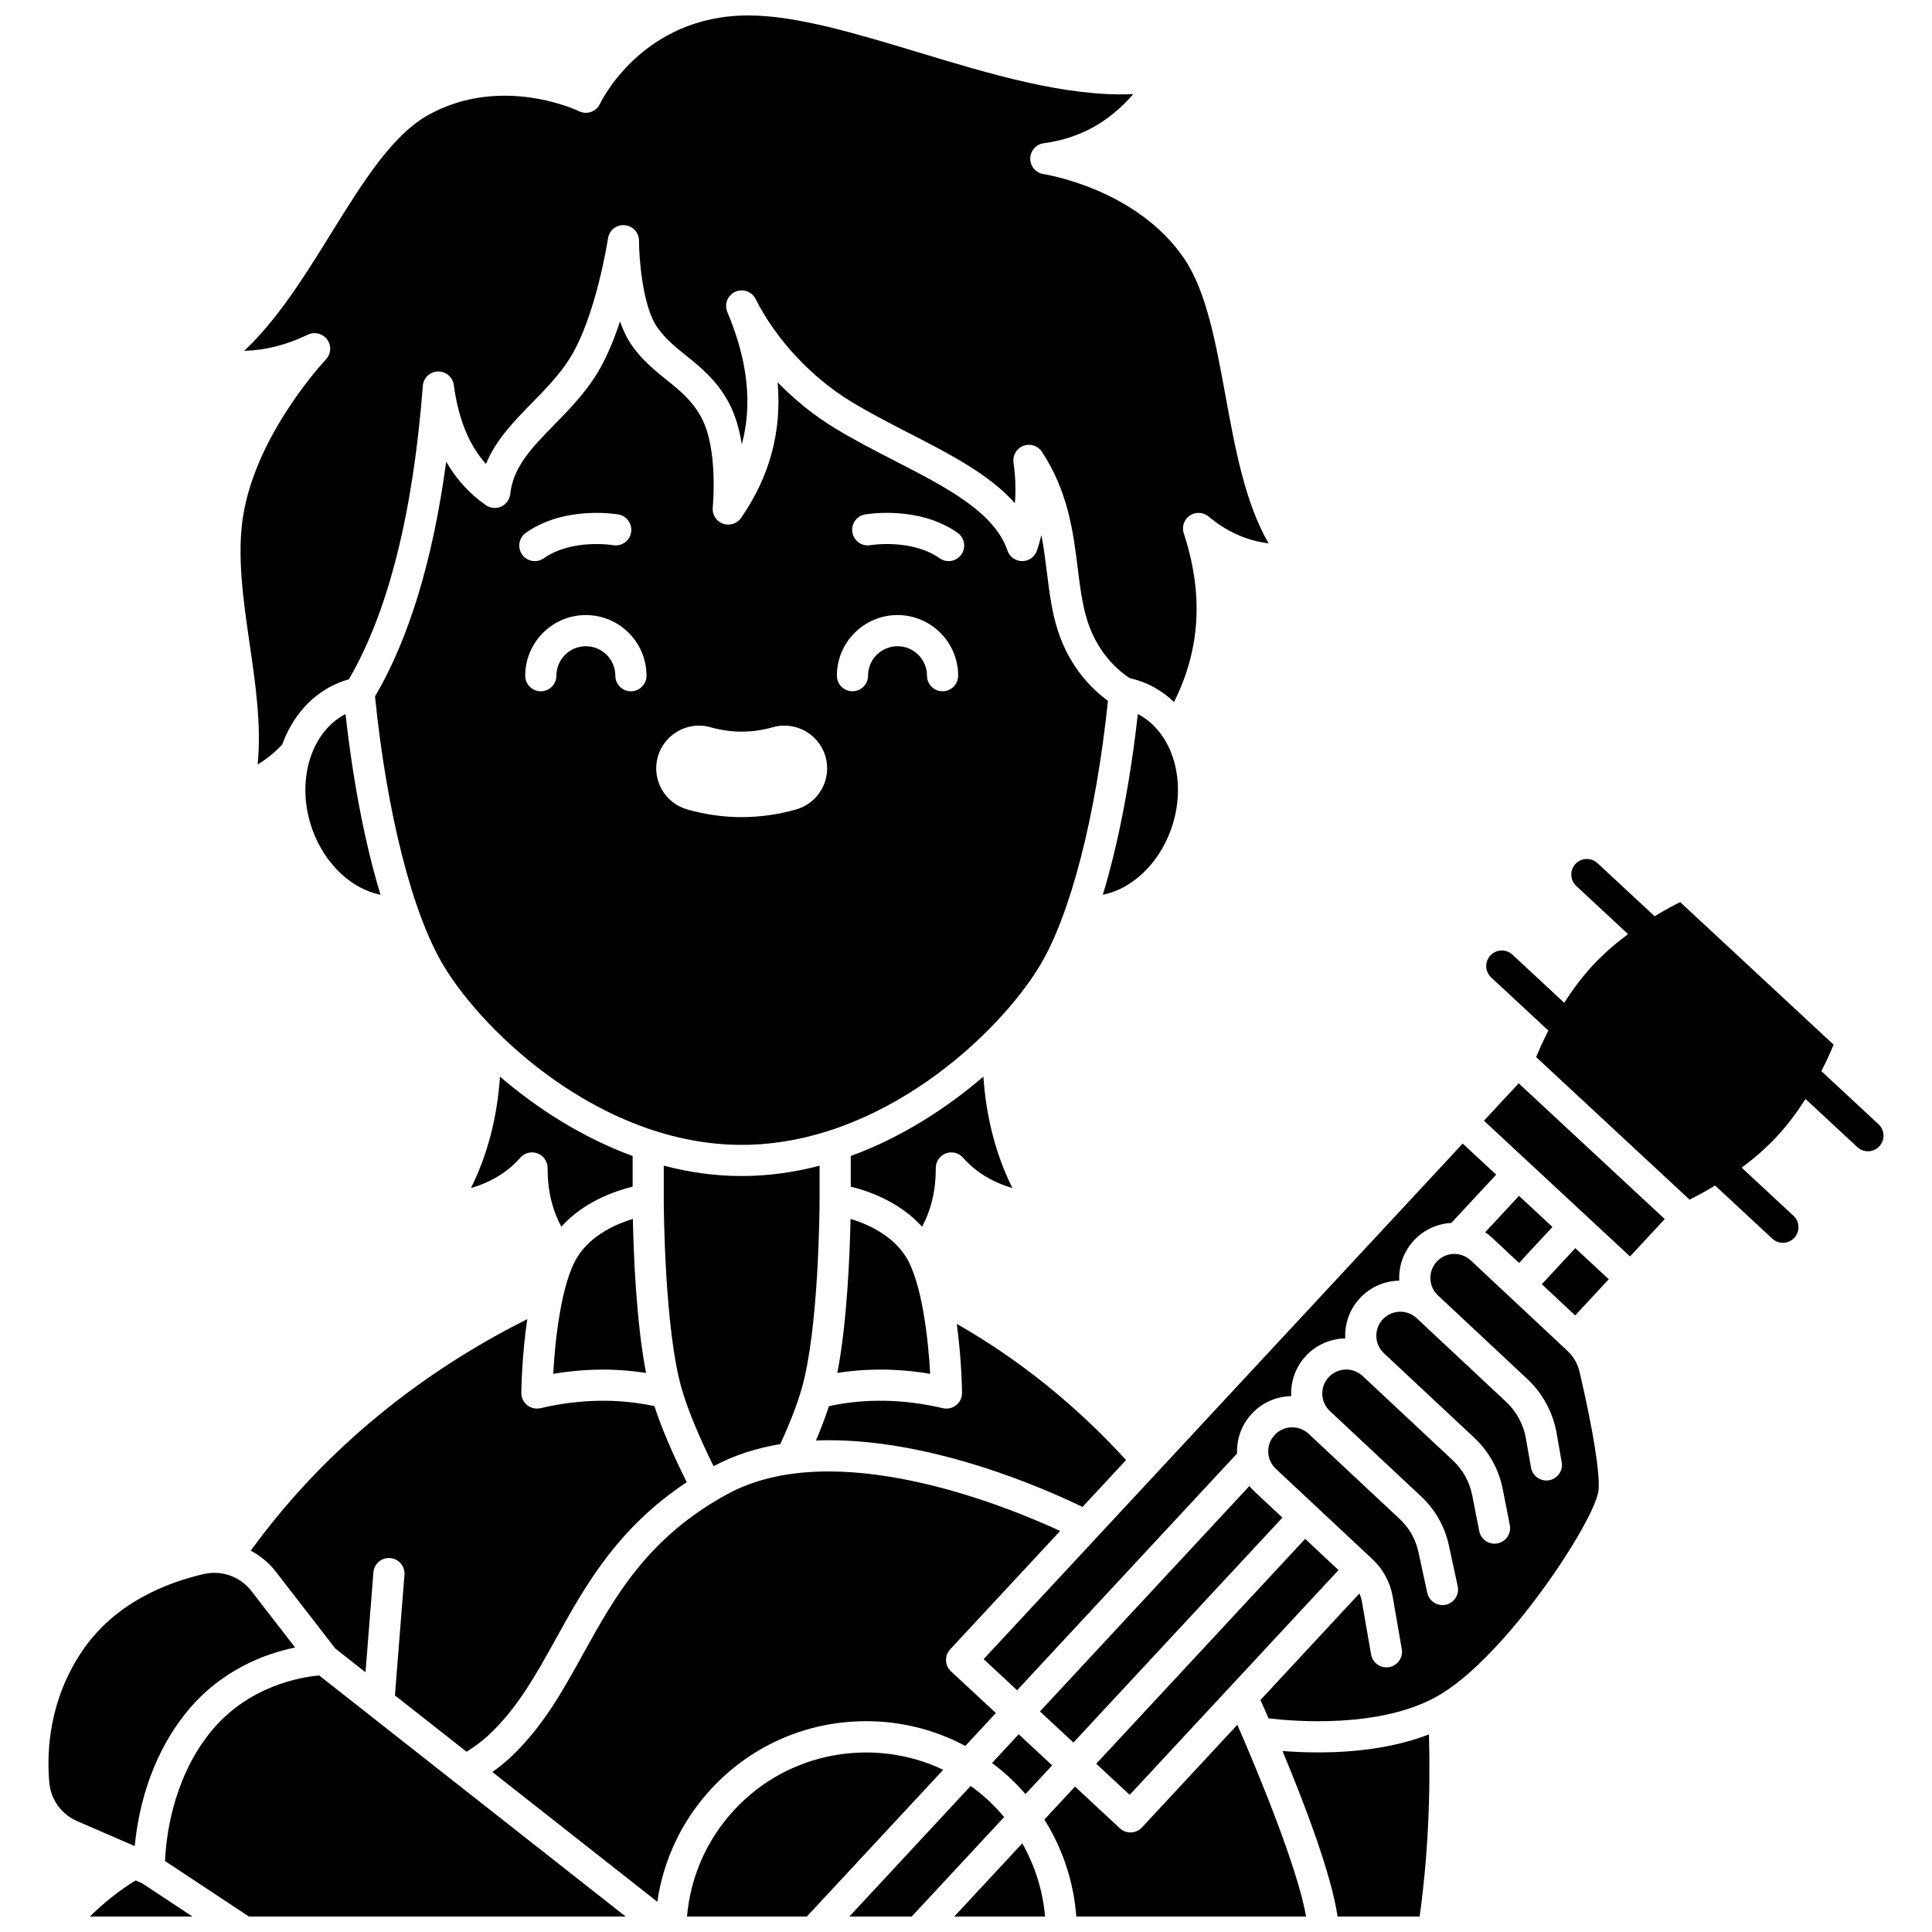
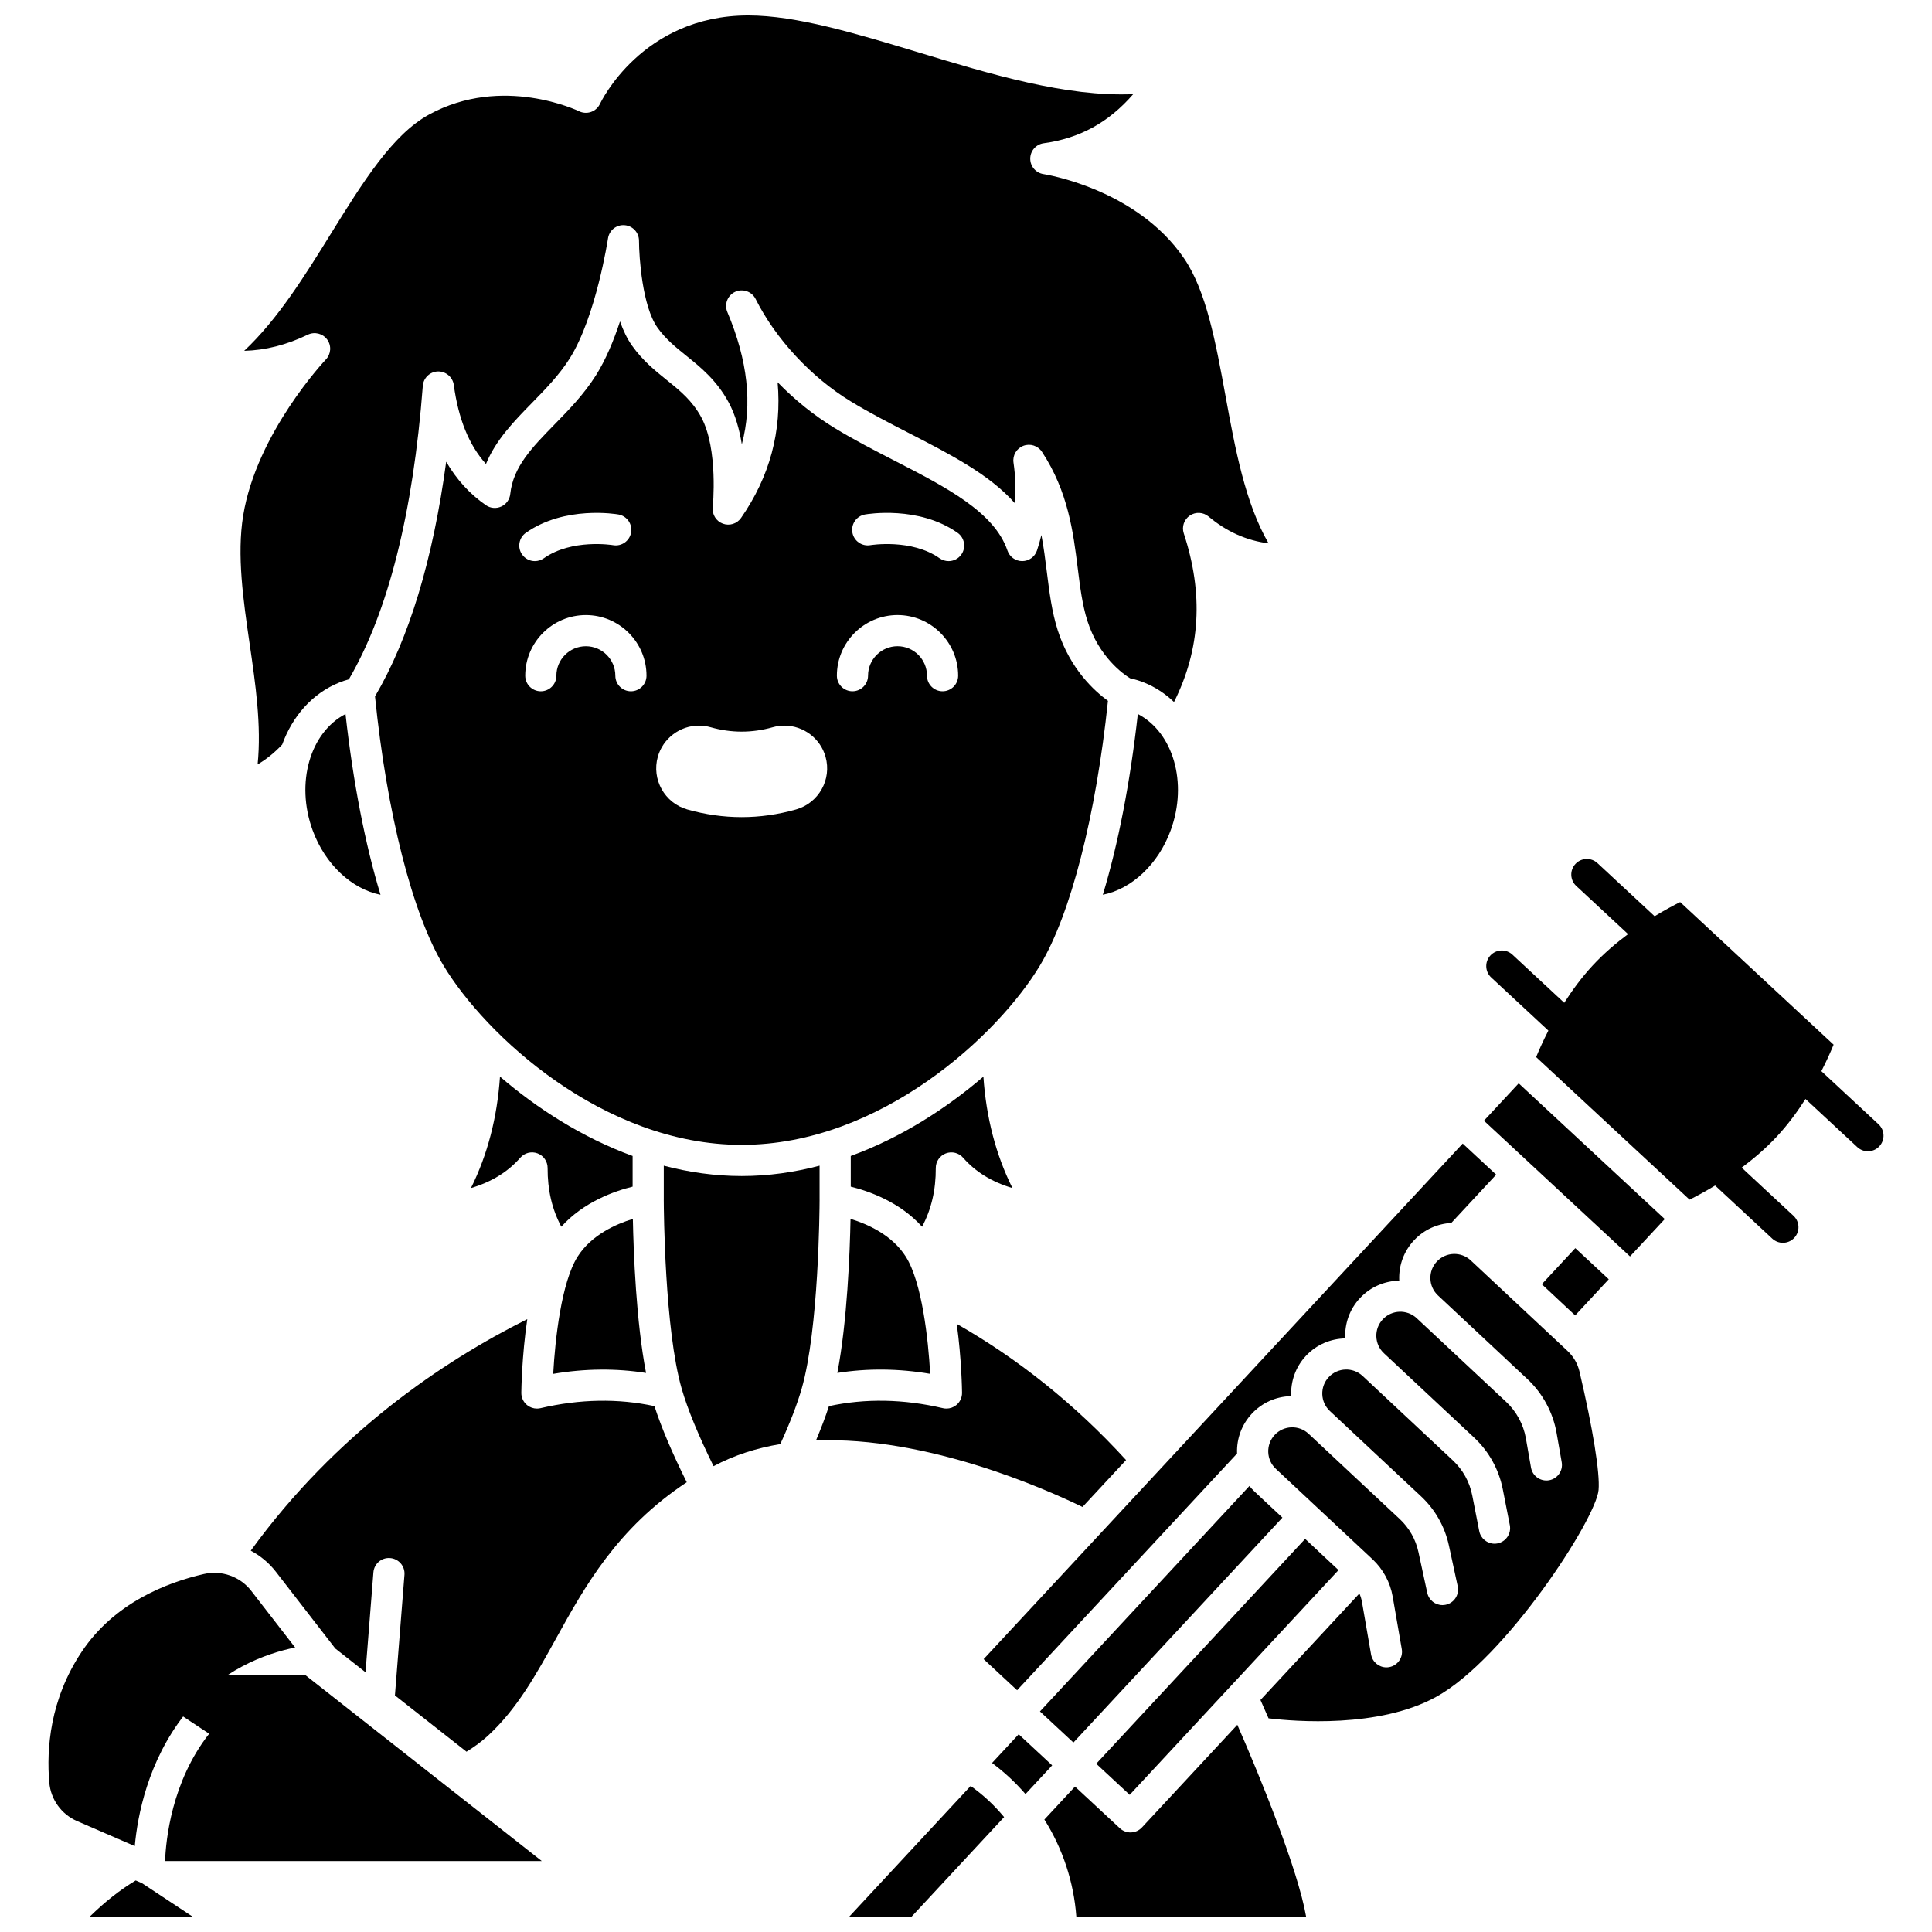
<svg xmlns="http://www.w3.org/2000/svg" width="800px" height="800px" version="1.1" viewBox="144 144 512 512">
  <defs>
    <clipPath id="h">
      <path d="m483 603h40v48.902h-40z" />
    </clipPath>
    <clipPath id="g">
      <path d="m420 601h71v50.902h-71z" />
    </clipPath>
    <clipPath id="f">
      <path d="m396 632h25v19.902h-25z" />
    </clipPath>
    <clipPath id="e">
-       <path d="m326 608h68v43.902h-68z" />
-     </clipPath>
+       </clipPath>
    <clipPath id="d">
      <path d="m167 642h29v9.902h-29z" />
    </clipPath>
    <clipPath id="c">
      <path d="m187 588h123v63.902h-123z" />
    </clipPath>
    <clipPath id="b">
      <path d="m369 617h42v34.902h-42z" />
    </clipPath>
    <clipPath id="a">
      <path d="m207 148.09h274v198.91h-274z" />
    </clipPath>
  </defs>
  <path d="m369.4 467.02c-0.176 8.855-0.863 27.203-3.496 40.824 7.957-1.254 16.191-1.188 24.605 0.238-0.508-9.211-2.176-24.25-6.445-31.031-3.652-5.805-10.227-8.688-14.664-10.031z" />
  <path d="m226.84 364c3.32 9.098 10.414 15.621 18 17.125-4.047-13.324-7.246-29.699-9.277-47.902-9.371 4.871-13.301 18.242-8.723 30.777z" />
  <path d="m350.79 526.7c2.582-5.656 4.488-10.59 5.66-14.676 4.531-15.762 4.742-47.559 4.75-50.02-0.004-0.051-0.004-0.098-0.004-0.148v-8.938c-6.629 1.738-13.535 2.742-20.645 2.742-7.109 0-14.016-1.004-20.645-2.742v8.938c0 0.059 0 0.113-0.004 0.172 0.012 2.637 0.234 34.285 4.75 49.996 1.559 5.414 4.461 12.457 8.449 20.527 5.512-2.953 11.488-4.82 17.688-5.852z" />
  <path d="m315.21 507.85c-2.633-13.621-3.32-31.969-3.496-40.824-4.434 1.348-11.008 4.227-14.664 10.031-4.269 6.781-5.938 21.82-6.445 31.031 8.41-1.426 16.645-1.492 24.605-0.238z" />
  <path d="m454.26 364c4.578-12.535 0.652-25.91-8.723-30.777-2.031 18.199-5.231 34.574-9.277 47.898 7.59-1.5 14.68-8.023 18-17.121z" />
  <path d="m311.65 458.47v-8.125c-13.395-4.891-25.379-12.641-35.148-21.031-0.738 10.848-3.309 20.73-7.695 29.535 5.477-1.629 9.793-4.293 13.078-8.047 1.137-1.297 2.953-1.754 4.57-1.145 1.613 0.609 2.676 2.16 2.668 3.883-0.027 5.816 1.172 10.945 3.633 15.551 5.906-6.598 14.188-9.465 18.895-10.621z" />
  <path d="m394.66 449.66c1.613-0.609 3.438-0.152 4.57 1.145 3.285 3.754 7.602 6.418 13.078 8.047-4.391-8.805-6.961-18.691-7.699-29.535-9.77 8.391-21.754 16.137-35.148 21.031v8.125c4.703 1.156 12.988 4.023 18.898 10.625 2.461-4.606 3.66-9.734 3.633-15.551-0.008-1.73 1.055-3.277 2.668-3.887z" />
-   <path d="m546.56 478.69 8.859-9.531-8.871-8.242-8.965 9.648c0.629 0.426 1.242 0.891 1.816 1.426z" />
  <path d="m404.67 583.69 8.871 8.242 58.301-62.746c0-0.031-0.008-0.062-0.008-0.094-0.129-3.902 1.27-7.621 3.934-10.469 2.664-2.852 6.281-4.492 10.184-4.625 0.078-0.004 0.152 0.004 0.23 0.004-0.184-3.812 1.102-7.695 3.91-10.695 2.809-3.004 6.598-4.543 10.414-4.613-0.188-3.816 1.098-7.699 3.91-10.699 2.809-3 6.594-4.543 10.41-4.613-0.004-0.078-0.016-0.152-0.02-0.23-0.129-3.902 1.27-7.621 3.934-10.469 2.676-2.859 6.234-4.391 9.867-4.59l11.891-12.797-8.871-8.242z" />
  <path d="m475.11 537.8-55.516 59.75 8.871 8.242 55.387-59.609-7.391-6.91c-0.492-0.465-0.934-0.961-1.352-1.473z" />
  <path d="m329.84 254.58c-2.398-4.43-5.668-7.066-9.133-9.855-3.137-2.527-6.383-5.144-9.223-9.141-1.305-1.84-2.344-4.047-3.172-6.406-1.652 5.016-3.754 10.113-6.352 14.238-3.219 5.109-7.207 9.184-11.062 13.129-5.859 5.992-10.918 11.164-11.676 18.371-0.152 1.453-1.059 2.715-2.387 3.32-1.328 0.609-2.875 0.473-4.074-0.363-4.285-2.973-7.797-6.82-10.512-11.508-3.523 26.031-9.852 46.879-18.867 62.195 3.141 30.965 9.891 57.551 18.137 71.289 11.031 18.383 42.242 47.551 79.043 47.551 36.797 0 68.012-29.168 79.043-47.551 8.141-13.566 14.828-39.652 18.016-70.117-3.551-2.566-10.023-8.418-13.305-18.68-1.578-4.941-2.215-10.047-2.891-15.453-0.406-3.242-0.812-6.523-1.445-9.812-0.332 1.395-0.723 2.762-1.172 4.098-0.562 1.68-2.137 2.812-3.906 2.816h-0.008c-1.77 0-3.344-1.125-3.91-2.801-3.465-10.215-16.312-16.82-29.914-23.809-5.301-2.723-10.785-5.543-15.938-8.691-5.438-3.32-10.543-7.445-15.059-12.094 1.152 12.977-2.082 25.012-9.688 35.953-1.074 1.547-3.062 2.172-4.832 1.512-1.766-0.656-2.863-2.426-2.668-4.301 0.008-0.148 1.527-15.438-3.047-23.891zm43.398 25.758c0.578-0.102 14.227-2.402 24.531 4.859 1.863 1.312 2.309 3.891 0.996 5.754-0.805 1.141-2.082 1.75-3.379 1.75-0.82 0-1.652-0.246-2.375-0.754-7.461-5.254-18.246-3.492-18.352-3.473-2.242 0.387-4.379-1.121-4.769-3.363-0.387-2.246 1.105-4.379 3.348-4.773zm8.613 26.656c8.859 0 16.07 7.211 16.07 16.07 0 2.281-1.848 4.129-4.129 4.129s-4.129-1.848-4.129-4.129c0-4.309-3.504-7.812-7.812-7.812-4.305 0-7.812 3.504-7.812 7.812 0 2.281-1.848 4.129-4.129 4.129s-4.129-1.848-4.129-4.129c-0.004-8.859 7.207-16.07 16.07-16.07zm-99.488-16.043c-1.312-1.863-0.867-4.441 0.996-5.754 10.305-7.262 23.957-4.957 24.531-4.859 2.246 0.395 3.746 2.539 3.352 4.785-0.395 2.242-2.523 3.742-4.773 3.352-0.188-0.031-10.918-1.762-18.352 3.473-0.723 0.508-1.551 0.754-2.375 0.754-1.301 0-2.578-0.609-3.379-1.75zm28.836 36.246c-2.281 0-4.129-1.848-4.129-4.129 0-4.309-3.504-7.812-7.812-7.812-4.305 0-7.812 3.504-7.812 7.812 0 2.281-1.848 4.129-4.129 4.129s-4.129-1.848-4.129-4.129c0-8.859 7.211-16.07 16.07-16.07 8.859 0 16.07 7.211 16.07 16.07 0 2.277-1.848 4.129-4.129 4.129zm29.352 10.695c2.734 0 5.508-0.391 8.246-1.168 1-0.285 2.031-0.426 3.078-0.426 5.059 0 9.539 3.394 10.902 8.254 1.699 6-1.809 12.262-7.816 13.965-4.758 1.348-9.605 2.031-14.41 2.031-4.809 0-9.652-0.684-14.414-2.031-6.004-1.703-9.508-7.973-7.809-13.98 1.371-4.852 5.852-8.242 10.895-8.242 1.047 0 2.09 0.145 3.102 0.434 2.727 0.773 5.492 1.164 8.227 1.164z" />
  <path d="m498.72 560.09-8.84-8.27-55.367 59.59 8.867 8.242z" />
  <path d="m267.63 608.22c2.156-1.324 4.066-2.742 5.691-4.246 7.742-7.137 12.738-16.172 18.027-25.734 7.625-13.785 16.168-29.215 34.645-41.434-3.859-7.742-6.727-14.5-8.559-20.16-9.605-2.078-19.758-1.902-30.211 0.539-0.312 0.074-0.625 0.105-0.938 0.105-0.93 0-1.844-0.316-2.582-0.906-0.988-0.793-1.559-1.996-1.547-3.262 0.008-0.656 0.121-9.664 1.578-19.535-22.273 11.133-50.656 30.176-73.281 61.359 2.551 1.344 4.836 3.227 6.656 5.582l15.75 20.348 8.004 6.293 2.094-26.477c0.18-2.273 2.16-3.981 4.441-3.789 2.273 0.18 3.973 2.168 3.789 4.441l-2.527 31.957z" />
  <path d="m406.9 611.21c1.609 1.203 3.168 2.488 4.66 3.875 1.488 1.383 2.887 2.844 4.203 4.367l7.07-7.609-8.871-8.242z" />
  <path d="m192.94 598.36c9.297-11.828 21.473-16.164 29.27-17.754l-11.625-15.016c-2.93-3.781-7.844-5.535-12.531-4.465-10.031 2.293-23.793 7.727-32.391 20.59-8.473 12.68-9.359 25.84-8.605 34.648 0.387 4.519 3.215 8.453 7.387 10.258l15.27 6.617c0.734-8.082 3.457-22.453 13.227-34.879z" />
  <g clip-path="url(#h)">
-     <path d="m493.34 608.41c-3.574 0-6.797-0.164-9.461-0.375 5.695 13.664 12.949 32.582 14.594 43.863h21.746c2.113-15.227 2.938-31.422 2.473-48.266-9.699 3.773-20.566 4.777-29.352 4.777z" />
-   </g>
+     </g>
  <path d="m559.44 502.04-25.68-24.023c-2.559-2.394-6.586-2.258-8.98 0.301-1.16 1.238-1.766 2.856-1.711 4.555 0.059 1.695 0.77 3.269 2.008 4.43l23.719 22.188c4.023 3.762 6.758 8.82 7.711 14.242l1.363 7.773c0.395 2.246-1.109 4.387-3.356 4.781-2.246 0.383-4.387-1.109-4.781-3.356l-1.363-7.773c-0.641-3.672-2.496-7.094-5.215-9.637l-23.719-22.188c-2.559-2.391-6.586-2.258-8.98 0.301-1.16 1.238-1.766 2.856-1.711 4.555 0.059 1.695 0.77 3.269 2.008 4.43l23.895 22.352c3.941 3.688 6.574 8.438 7.613 13.734l1.855 9.461c0.441 2.238-1.02 4.41-3.258 4.848-0.27 0.055-0.535 0.078-0.797 0.078-1.934 0-3.66-1.367-4.047-3.336l-1.855-9.461c-0.703-3.586-2.484-6.797-5.152-9.293l-23.895-22.352c-2.559-2.391-6.59-2.258-8.98 0.301-1.16 1.238-1.766 2.856-1.711 4.555 0.059 1.695 0.77 3.269 2.008 4.43l24.148 22.59c3.754 3.512 6.312 8.023 7.398 13.047l2.332 10.793c0.48 2.231-0.934 4.426-3.164 4.906-0.293 0.062-0.586 0.094-0.875 0.094-1.902 0-3.613-1.324-4.031-3.258l-2.332-10.793c-0.727-3.375-2.445-6.402-4.965-8.762l-24.148-22.59c-2.559-2.394-6.59-2.258-8.98 0.301-1.16 1.238-1.766 2.856-1.711 4.555 0.059 1.695 0.77 3.269 2.012 4.43l25.637 23.984c2.785 2.606 4.676 6.109 5.324 9.863l2.414 13.938c0.391 2.246-1.117 4.383-3.363 4.773-0.238 0.043-0.477 0.062-0.711 0.062-1.973 0-3.715-1.418-4.066-3.426l-2.414-13.938c-0.133-0.766-0.363-1.508-0.68-2.215l-26.219 28.219c0.57 1.277 1.305 2.934 2.148 4.867 6.918 0.824 29.285 2.664 44.422-5.695 18.336-10.125 42.348-47.094 43.035-54.832 0.395-4.457-1.496-16.191-5.062-31.387-0.492-2.09-1.574-3.957-3.137-5.422z" />
  <path d="m430.87 543.36 11.547-12.43c-13.309-14.566-28.359-26.672-44.867-36.086 1.285 9.367 1.395 17.652 1.402 18.277 0.012 1.27-0.559 2.469-1.547 3.262-0.738 0.594-1.652 0.906-2.582 0.906-0.312 0-0.629-0.035-0.938-0.105-10.449-2.441-20.602-2.617-30.207-0.539-0.895 2.766-2.047 5.809-3.438 9.102 29.43-1.172 61.031 12.941 70.629 17.613z" />
  <g clip-path="url(#g)">
    <path d="m446.62 628.3c-0.746 0.801-1.781 1.273-2.875 1.316-0.051 0.004-0.102 0.004-0.152 0.004-1.043 0-2.047-0.395-2.812-1.105l-11.895-11.051-8.117 8.738c4.852 7.703 7.785 16.543 8.469 25.703h60.891c-2.168-12.469-12.133-36.906-18.223-50.816z" />
  </g>
  <path d="m552.59 484.33 8.844 8.27 8.902-9.582-8.867-8.242z" />
  <path d="m537.26 441 9.207-9.906 38.711 35.969-9.207 9.906z" />
  <g clip-path="url(#f)">
-     <path d="m396.89 651.9h24.066c-0.602-6.852-2.68-13.473-6.043-19.402z" />
-   </g>
-   <path d="m371.46 600.17c10.02-0.371 19.734 1.91 28.355 6.523l8.102-8.719-11.895-11.051c-1.672-1.551-1.766-4.164-0.215-5.836l29.145-31.367c-14.836-6.848-59.961-25.191-88.223-9.75-21.176 11.574-29.809 27.176-38.152 42.266-5.621 10.164-10.934 19.766-19.656 27.809-1.344 1.238-2.828 2.426-4.445 3.555l43.719 34.387c1.613-11.172 6.57-21.613 14.367-30.004 10.16-10.938 23.977-17.266 38.898-17.812z" />
+     </g>
  <g clip-path="url(#e)">
    <path d="m338.62 623.61c-7.273 7.828-11.648 17.754-12.555 28.297h31.754l36.145-38.898c-18.285-8.672-40.859-4.988-55.344 10.602z" />
  </g>
  <g clip-path="url(#d)">
    <path d="m179.96 642.34c-4.102 2.469-8.168 5.668-12.156 9.566h27.199l-13.391-8.852z" />
  </g>
  <g clip-path="url(#c)">
-     <path d="m199.43 603.46c-9.977 12.695-11.48 28.238-11.688 33.746l22.23 14.699h99.84l-81.23-63.891c-4.445 0.383-19.059 2.606-29.152 15.445z" />
+     <path d="m199.43 603.46c-9.977 12.695-11.48 28.238-11.688 33.746h99.84l-81.23-63.891c-4.445 0.383-19.059 2.606-29.152 15.445z" />
  </g>
  <g clip-path="url(#b)">
    <path d="m405.94 621.13c-1.504-1.398-3.078-2.664-4.707-3.828l-32.145 34.598h16.527l24.484-26.352c-1.289-1.551-2.668-3.031-4.16-4.418z" />
  </g>
  <g clip-path="url(#a)">
    <path d="m212.27 346.58c2.348-1.371 4.504-3.129 6.512-5.258 2.715-7.5 7.977-13.578 15.172-16.461 0.82-0.328 1.641-0.598 2.5-0.832 10.406-17.855 17.008-43.992 19.598-77.777 0.16-2.106 1.887-3.75 3.996-3.812 2.086-0.047 3.93 1.48 4.211 3.574 1.223 9.02 4.027 15.934 8.527 20.949 2.606-6.387 7.465-11.355 12.203-16.199 3.555-3.637 7.231-7.394 9.98-11.758 6.981-11.07 10.125-31.617 10.156-31.824 0.32-2.137 2.207-3.68 4.391-3.508 2.156 0.16 3.82 1.953 3.824 4.113 0.008 4.5 0.906 17.414 4.879 23.012 2.176 3.062 4.844 5.215 7.668 7.488 3.766 3.031 8.027 6.469 11.215 12.355 1.789 3.309 2.863 7.238 3.488 11.113 2.852-10.664 1.566-22.258-3.84-35.066-0.867-2.055 0.051-4.422 2.074-5.356 2.027-0.934 4.422-0.09 5.422 1.902 5.305 10.59 14.719 20.727 25.18 27.117 4.894 2.988 10.242 5.738 15.41 8.395 10.934 5.617 21.426 11.012 28.121 18.621 0.281-3.504 0.16-7.129-0.371-10.773-0.281-1.914 0.809-3.766 2.617-4.453 1.805-0.688 3.852-0.027 4.918 1.586 6.957 10.562 8.305 21.34 9.488 30.852 0.625 5.012 1.219 9.75 2.562 13.961 3.074 9.621 9.578 14.145 11.309 15.207 1.305 0.285 2.488 0.645 3.672 1.117 3.012 1.207 5.68 2.981 7.973 5.18 7.004-13.984 7.852-28.664 2.582-44.711-0.574-1.754 0.078-3.672 1.609-4.707 1.527-1.035 3.555-0.93 4.969 0.254 4.777 4.004 10.027 6.359 15.902 7.117-6.223-10.746-8.852-25.086-11.406-39.043-2.617-14.293-5.09-27.797-10.984-36.465-12.602-18.539-37-22.312-37.242-22.352-2.035-0.301-3.543-2.051-3.531-4.109 0.012-2.059 1.531-3.793 3.57-4.07 9.496-1.293 17.191-5.481 23.723-13.012-17.781 0.766-37.691-5.258-57.066-11.117-16.582-5.004-32.238-9.738-44.961-9.738-28.199 0-39.168 23.16-39.277 23.395-0.465 1.016-1.324 1.797-2.379 2.172-1.055 0.371-2.215 0.297-3.215-0.199-0.191-0.094-20.266-9.734-39.715 0.891-9.734 5.32-17.629 18.051-25.988 31.535-6.957 11.219-14.094 22.73-23.004 31.09 5.68-0.156 11.258-1.578 16.867-4.281 1.797-0.867 3.961-0.32 5.133 1.293 1.176 1.613 1.023 3.84-0.355 5.281-0.184 0.191-18.34 19.449-21.91 41.34-1.711 10.488 0.027 22.438 1.707 33.996 1.562 10.703 3.16 21.707 2.117 31.977z" />
  </g>
  <path d="m641.83 441.94-15.148-14.074c1.461-2.856 2.547-5.324 3.242-7.019l-40.664-37.785c-1.641 0.82-4.023 2.082-6.766 3.75l-15.148-14.074c-1.672-1.551-4.285-1.457-5.836 0.215s-1.457 4.285 0.215 5.836l13.73 12.758c-3.168 2.359-6.418 5.125-9.344 8.277-2.93 3.152-5.449 6.594-7.57 9.926l-13.73-12.758c-1.672-1.551-4.285-1.457-5.836 0.215-1.551 1.672-1.457 4.285 0.215 5.836l15.145 14.074c-1.461 2.856-2.547 5.324-3.242 7.023l40.664 37.781c1.641-0.82 4.023-2.082 6.766-3.746l15.148 14.074c0.797 0.738 1.805 1.105 2.809 1.105 1.109 0 2.215-0.445 3.027-1.32 1.551-1.672 1.457-4.285-0.215-5.836l-13.73-12.758c3.168-2.359 6.414-5.125 9.344-8.277s5.445-6.59 7.57-9.926l13.73 12.758c0.797 0.738 1.805 1.105 2.809 1.105 1.109 0 2.215-0.445 3.027-1.32 1.559-1.676 1.461-4.285-0.211-5.84z" />
</svg>